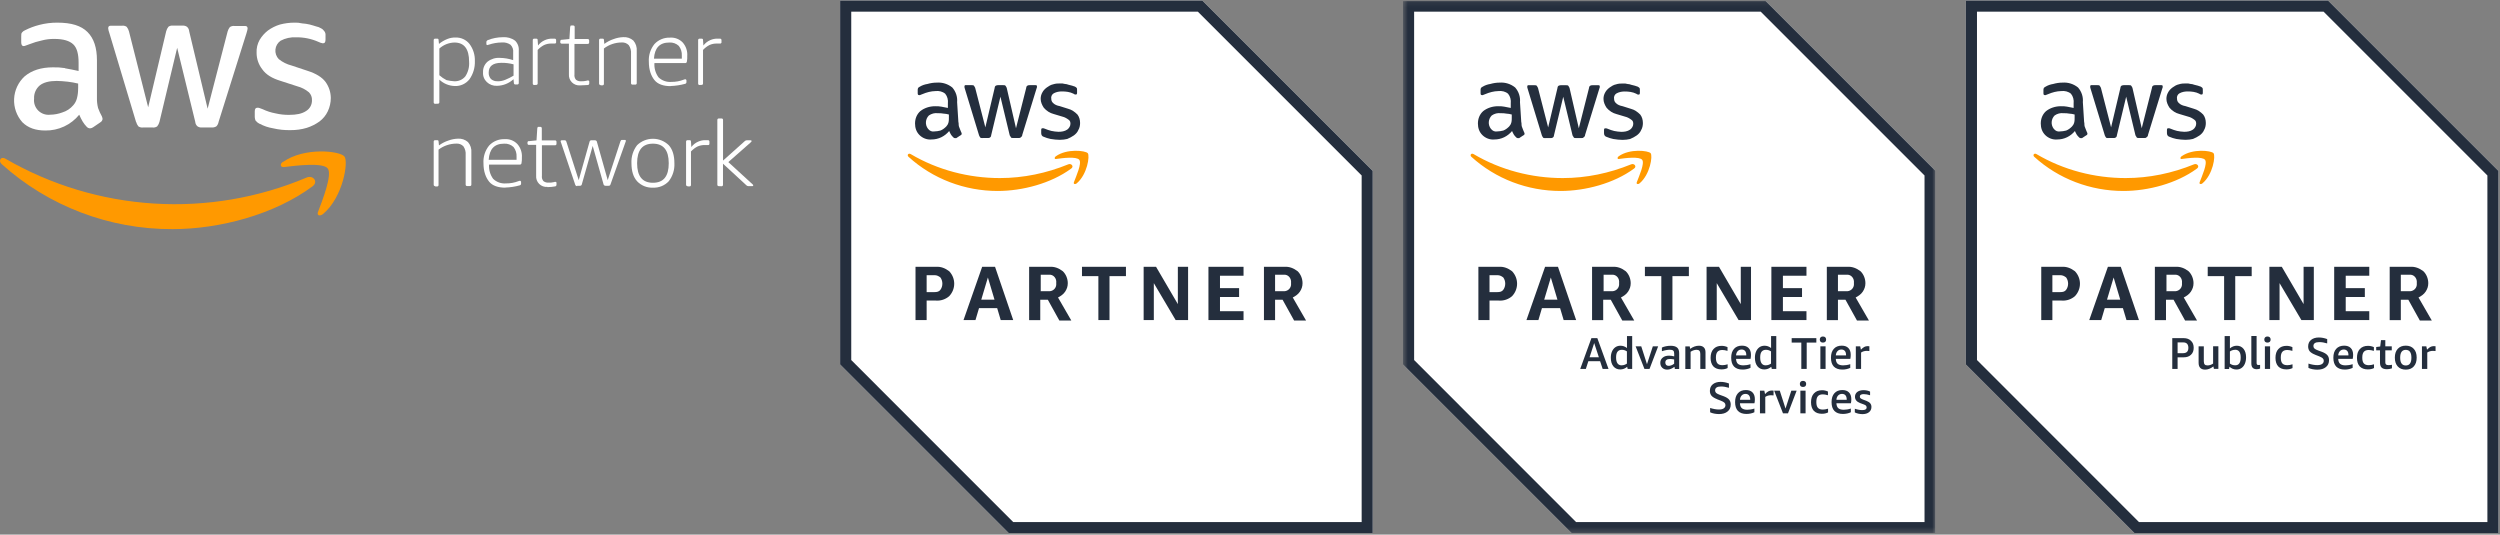
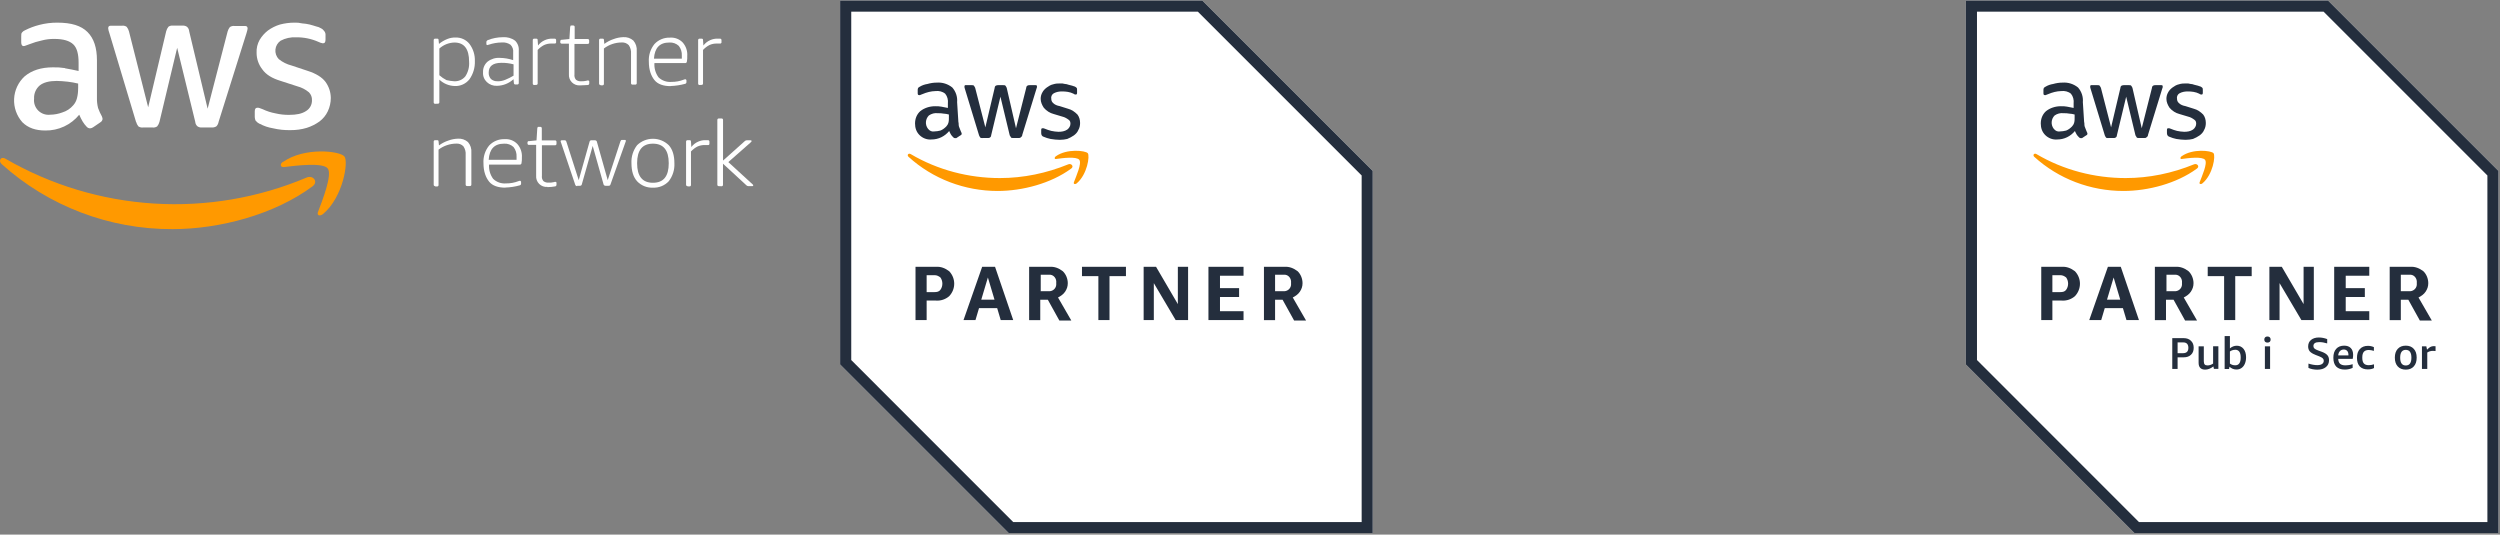
<svg xmlns="http://www.w3.org/2000/svg" width="491" height="105" viewBox="0 0 491 105" fill="none">
  <rect x="0" y="0" width="491" height="105" fill="#808080" stroke="none" />
  <g clip-path="url(#clip0_793_8602)">
    <path d="M457.225 0.105H386.095V71.583L419.219 104.707H490.698V33.578L457.225 0.105Z" fill="white" />
    <path d="M456.353 2.29L488.524 34.461V102.534H420.091L388.28 70.712V2.29H456.353ZM457.225 0.105H386.095V71.583L419.219 104.707H490.698V33.578L457.225 0.105Z" fill="#242E3D" />
    <path d="M403.087 59.031V62.866H400.902V52.406H404.912C405.865 52.325 406.737 52.673 407.527 53.278C408.829 54.672 408.829 56.764 407.527 58.159C406.83 58.775 405.865 59.112 404.912 59.031H403.087ZM403.087 57.369H404.656C405.098 57.369 405.528 57.288 405.784 56.927C406.307 56.23 406.307 55.184 405.784 54.486C405.435 54.219 405.086 54.045 404.656 54.045H403.087V57.357V57.369ZM417.639 62.866L416.941 60.519H413.373L412.676 62.866H410.328L413.989 52.406H416.523L420.091 62.866H417.65H417.639ZM413.803 58.857H416.418L415.117 54.498L413.815 58.857H413.803ZM423.217 62.866V52.406H427.227C428.192 52.325 429.064 52.673 429.842 53.278C430.458 53.882 430.807 54.754 430.807 55.626C430.807 56.242 430.633 56.764 430.284 57.288C429.935 57.811 429.412 58.159 428.889 58.427L431.504 62.959H429.157L426.89 58.868H425.402V62.878H423.217V62.866ZM425.402 57.195H426.972C427.762 57.276 428.448 56.753 428.541 55.974V55.533C428.634 54.742 428.099 54.056 427.413 53.964H425.495V57.183H425.414L425.402 57.195ZM436.816 62.866V54.231H433.596V52.406H442.232V54.231H439.001V62.866H436.816ZM447.706 55.626V62.866H445.707V52.406H448.148L452.425 59.728V52.406H454.435V62.866H451.995L447.718 55.626H447.706ZM458.434 62.866V52.406H465.326V54.15H460.7V56.59H464.454V58.334H460.7V61.123H465.326V62.866H458.434ZM469.335 62.866V52.406H473.345C474.298 52.325 475.17 52.673 475.96 53.278C476.576 53.882 476.913 54.754 476.913 55.626C476.913 56.242 476.739 56.764 476.39 57.288C476.042 57.811 475.519 58.159 474.996 58.427L477.611 62.959H475.263L472.997 58.868H471.521V62.878H469.335V62.866ZM471.521 57.195H473.09C473.868 57.276 474.566 56.753 474.659 55.974V55.533C474.74 54.742 474.217 54.056 473.531 53.964H471.521V57.183V57.195Z" fill="#242E3D" />
    <path d="M409.363 24.07C409.363 24.419 409.363 24.768 409.538 25.116C409.619 25.384 409.793 25.733 409.886 25.988C409.968 26.081 409.968 26.163 409.968 26.256C409.968 26.43 409.886 26.523 409.7 26.604L408.91 27.127H408.654C408.48 27.127 408.387 27.046 408.306 26.953C408.131 26.779 407.957 26.604 407.864 26.43C407.783 26.256 407.597 25.988 407.515 25.733C406.644 26.779 405.423 27.395 404.029 27.395C403.157 27.476 402.285 27.127 401.681 26.523C401.065 25.907 400.809 25.128 400.809 24.256C400.809 23.303 401.158 22.432 401.855 21.816C402.646 21.2 403.68 20.863 404.738 20.863C405.179 20.863 405.609 20.863 405.958 20.944L407.26 21.2V20.328C407.341 19.631 407.167 18.933 406.737 18.41C406.214 17.969 405.516 17.806 404.819 17.887C404.377 17.887 403.947 17.969 403.517 18.062C403.087 18.155 402.646 18.329 402.216 18.503C402.041 18.585 401.948 18.585 401.774 18.678H401.6C401.425 18.678 401.332 18.585 401.332 18.329V17.713C401.332 17.539 401.332 17.457 401.414 17.271C401.495 17.19 401.588 17.097 401.762 17.016C402.204 16.748 402.715 16.574 403.238 16.493C403.854 16.318 404.459 16.225 405.075 16.225C406.202 16.144 407.26 16.493 408.12 17.178C408.817 17.969 409.166 19.003 409.073 20.061L409.329 24.07H409.363ZM404.575 25.814C405.017 25.814 405.365 25.733 405.795 25.64C406.237 25.465 406.586 25.198 406.934 24.849C407.109 24.675 407.283 24.407 407.376 24.059C407.469 23.71 407.457 23.361 407.457 23.013V22.49C407.109 22.408 406.76 22.315 406.411 22.315C406.063 22.234 405.714 22.234 405.272 22.234C404.668 22.153 404.052 22.315 403.529 22.676C402.832 23.373 402.739 24.5 403.355 25.291C403.703 25.733 404.133 25.895 404.575 25.814ZM414.082 27.116C413.908 27.116 413.733 27.116 413.64 27.034C413.559 26.953 413.466 26.767 413.385 26.593L410.595 17.434C410.514 17.26 410.514 17.085 410.514 16.992C410.514 16.818 410.595 16.725 410.688 16.725H411.909C412.083 16.725 412.257 16.725 412.35 16.806C412.432 16.899 412.525 17.074 412.618 17.248L414.617 25.012L416.453 17.248C416.453 17.074 416.534 16.899 416.709 16.806C416.883 16.725 417.058 16.725 417.15 16.725H418.104C418.278 16.725 418.452 16.725 418.545 16.806C418.638 16.899 418.72 17.074 418.812 17.248L420.637 25.186L422.648 17.248C422.648 17.074 422.729 16.899 422.904 16.806C423.078 16.725 423.171 16.725 423.345 16.725H424.484C424.659 16.725 424.752 16.806 424.752 16.899V17.155C424.752 17.236 424.659 17.329 424.659 17.422L421.869 26.488C421.869 26.662 421.788 26.837 421.602 26.93C421.521 27.104 421.346 27.104 421.16 27.104H420.114C419.94 27.104 419.766 27.104 419.673 27.023C419.591 26.848 419.498 26.755 419.405 26.581L417.581 18.991L415.756 26.581C415.756 26.755 415.674 26.93 415.488 27.023C415.407 27.104 415.233 27.104 415.14 27.104H414.094L414.082 27.116ZM429.249 27.464C428.645 27.464 428.029 27.383 427.425 27.29C426.983 27.209 426.472 27.034 426.03 26.848C425.763 26.767 425.588 26.5 425.588 26.151V25.535C425.588 25.279 425.67 25.186 425.844 25.186H426.018C426.1 25.186 426.193 25.268 426.274 25.268C426.716 25.442 427.146 25.616 427.576 25.709C428.018 25.791 428.529 25.884 428.971 25.884C429.587 25.884 430.191 25.802 430.714 25.442C431.063 25.186 431.33 24.744 431.33 24.314C431.33 23.966 431.249 23.698 430.981 23.524C430.633 23.257 430.191 23.001 429.761 22.908L428.018 22.385C427.32 22.211 426.623 21.781 426.1 21.165C425.751 20.642 425.484 20.037 425.484 19.421C425.484 18.98 425.577 18.55 425.832 18.12C426.007 17.771 426.355 17.422 426.704 17.167C427.053 16.911 427.494 16.644 427.925 16.562C428.448 16.388 428.878 16.388 429.401 16.388C429.668 16.388 429.924 16.388 430.191 16.481C430.458 16.481 430.714 16.562 430.981 16.655C431.249 16.748 431.423 16.737 431.679 16.83C431.853 16.923 432.027 16.923 432.202 17.004C432.376 17.085 432.457 17.178 432.55 17.26C432.632 17.353 432.632 17.527 432.632 17.701V18.224C432.632 18.48 432.55 18.573 432.364 18.573C432.178 18.573 432.016 18.492 431.923 18.399C431.225 18.05 430.447 17.957 429.656 17.957C429.133 17.957 428.61 18.038 428.087 18.306C427.739 18.48 427.483 18.91 427.564 19.352C427.564 19.7 427.646 19.968 427.913 20.223C428.262 20.572 428.703 20.746 429.215 20.839L430.877 21.362C431.574 21.537 432.178 21.967 432.701 22.49C433.05 22.931 433.224 23.536 433.224 24.152C433.224 24.593 433.143 25.105 432.876 25.547C432.701 25.988 432.353 26.337 432.004 26.593C431.655 26.848 431.132 27.116 430.702 27.29C430.354 27.383 429.749 27.464 429.226 27.464H429.249Z" fill="#242E3D" />
    <path d="M431.423 33.148C427.495 36.018 421.916 37.506 417.034 37.506C410.584 37.506 404.308 35.147 399.519 30.788C399.171 30.44 399.519 30.01 399.961 30.265C405.272 33.403 411.374 34.972 417.476 34.972C422.102 34.972 426.634 34.019 430.9 32.276C431.504 32.009 432.12 32.718 431.423 33.148ZM432.027 35.763C431.853 36.111 432.202 36.286 432.55 36.018C434.642 34.275 435.165 30.614 434.735 30.091C434.294 29.568 430.633 29.138 428.459 30.695C428.111 30.963 428.203 31.311 428.541 31.218C429.761 31.044 432.55 30.695 433.073 31.393C433.596 32.09 432.457 34.612 432.027 35.751V35.763Z" fill="#FF9900" />
    <path d="M427.68 70.177V72.455H426.634V66.411H428.878C429.482 66.411 429.958 66.586 430.307 66.934C430.667 67.271 430.842 67.725 430.842 68.306C430.842 68.887 430.667 69.352 430.307 69.677C429.958 70.014 429.482 70.177 428.878 70.177H427.68ZM427.68 69.363H428.773C429.11 69.363 429.366 69.27 429.54 69.096C429.714 68.91 429.796 68.654 429.796 68.306C429.796 67.957 429.703 67.69 429.54 67.515C429.366 67.329 429.11 67.248 428.773 67.248H427.68V69.375V69.363Z" fill="#242E3D" />
    <path d="M434.817 72.455L434.712 71.967C434.166 72.385 433.631 72.594 433.097 72.594C432.678 72.594 432.353 72.478 432.132 72.257C431.911 72.025 431.806 71.7 431.806 71.258V68.015H432.829V70.944C432.829 71.235 432.887 71.444 433.004 71.583C433.12 71.711 433.306 71.769 433.561 71.769C433.922 71.769 434.282 71.653 434.654 71.409V68.004H435.688V72.443H434.828L434.817 72.455Z" fill="#242E3D" />
    <path d="M436.92 72.455V66.004H437.955V68.422C438.362 68.073 438.815 67.899 439.315 67.899C439.861 67.899 440.302 68.108 440.64 68.527C440.965 68.933 441.128 69.491 441.128 70.177C441.128 70.653 441.046 71.06 440.895 71.421C440.756 71.769 440.535 72.06 440.244 72.269C439.965 72.467 439.628 72.571 439.245 72.571C438.978 72.571 438.733 72.525 438.501 72.432C438.257 72.327 438.059 72.199 437.873 72.025L437.78 72.478H436.92V72.455ZM438.989 68.701C438.617 68.701 438.269 68.805 437.955 69.026V71.409C438.269 71.641 438.617 71.746 438.989 71.746C439.361 71.746 439.628 71.618 439.803 71.362C439.989 71.118 440.07 70.723 440.07 70.2C440.07 69.677 439.977 69.317 439.803 69.073C439.628 68.829 439.361 68.689 438.989 68.689V68.701Z" fill="#242E3D" />
-     <path d="M443.894 72.385C443.685 72.467 443.452 72.513 443.208 72.513C442.859 72.513 442.604 72.42 442.418 72.223C442.243 72.025 442.162 71.746 442.162 71.362V65.993H443.197V71.281C443.197 71.421 443.22 71.525 443.278 71.595C443.336 71.653 443.417 71.688 443.545 71.688C443.65 71.688 443.754 71.688 443.882 71.665V72.385H443.894Z" fill="#242E3D" />
    <path d="M444.824 72.455V68.015H445.846V72.455H444.824ZM445.323 67.283C445.137 67.283 444.986 67.236 444.87 67.132C444.766 67.027 444.707 66.876 444.707 66.69C444.707 66.504 444.766 66.353 444.87 66.249C444.975 66.144 445.126 66.086 445.323 66.086C445.521 66.086 445.684 66.144 445.788 66.249C445.893 66.353 445.951 66.493 445.951 66.69C445.951 66.888 445.893 67.016 445.788 67.132C445.684 67.236 445.521 67.283 445.323 67.283Z" fill="#242E3D" />
-     <path d="M450.263 72.281C449.914 72.467 449.507 72.548 449.031 72.548C448.345 72.548 447.822 72.35 447.45 71.967C447.09 71.572 446.904 71.014 446.904 70.282C446.904 69.549 447.09 68.957 447.474 68.55C447.857 68.131 448.392 67.922 449.066 67.922C449.473 67.922 449.868 68.015 450.228 68.178V68.91C449.833 68.794 449.507 68.736 449.229 68.736C448.787 68.736 448.473 68.852 448.264 69.085C448.055 69.317 447.95 69.689 447.95 70.189V70.293C447.95 70.781 448.055 71.153 448.264 71.386C448.473 71.618 448.799 71.723 449.229 71.723C449.531 71.723 449.879 71.665 450.251 71.549V72.269L450.263 72.281Z" fill="#242E3D" />
    <path d="M454.726 69.677C454.238 69.491 453.878 69.27 453.645 69.015C453.424 68.747 453.32 68.434 453.32 68.05C453.32 67.504 453.506 67.074 453.889 66.76C454.273 66.446 454.784 66.283 455.423 66.283C455.958 66.283 456.504 66.388 457.062 66.597V67.446C456.493 67.271 455.981 67.19 455.516 67.19C454.738 67.19 454.354 67.446 454.354 67.969C454.354 68.166 454.424 68.329 454.563 68.457C454.703 68.585 454.958 68.713 455.307 68.84L456.051 69.108C456.528 69.294 456.876 69.503 457.097 69.759C457.318 70.014 457.422 70.34 457.422 70.735C457.422 71.316 457.213 71.781 456.795 72.106C456.388 72.443 455.819 72.606 455.11 72.606C454.796 72.606 454.494 72.571 454.18 72.513C453.866 72.455 453.599 72.362 453.378 72.257V71.409C453.657 71.502 453.959 71.572 454.261 71.63C454.575 71.688 454.865 71.711 455.11 71.711C455.516 71.711 455.83 71.641 456.051 71.49C456.272 71.339 456.388 71.118 456.388 70.851C456.388 70.653 456.318 70.491 456.179 70.363C456.051 70.235 455.819 70.119 455.481 69.979L454.703 69.677H454.726Z" fill="#242E3D" />
    <path d="M459.224 70.479C459.247 70.921 459.363 71.246 459.596 71.455C459.828 71.653 460.189 71.758 460.653 71.758C461.095 71.758 461.56 71.688 462.06 71.525V72.246C461.862 72.35 461.618 72.432 461.351 72.49C461.084 72.56 460.793 72.583 460.502 72.583C459.782 72.583 459.224 72.385 458.84 72.002C458.457 71.606 458.271 71.025 458.271 70.258C458.271 69.491 458.457 68.933 458.829 68.515C459.201 68.097 459.724 67.887 460.386 67.887C460.944 67.887 461.386 68.038 461.688 68.352C461.99 68.654 462.153 69.096 462.153 69.677C462.153 69.979 462.13 70.247 462.071 70.479H459.224ZM460.328 68.643C460.026 68.643 459.759 68.747 459.561 68.957C459.363 69.166 459.247 69.445 459.224 69.805H461.235V69.735C461.235 69.387 461.153 69.108 461.002 68.933C460.839 68.747 460.619 68.643 460.316 68.643H460.328Z" fill="#242E3D" />
    <path d="M466.267 72.281C465.918 72.467 465.512 72.548 465.035 72.548C464.349 72.548 463.826 72.35 463.455 71.967C463.094 71.572 462.908 71.014 462.908 70.282C462.908 69.549 463.094 68.957 463.478 68.55C463.861 68.131 464.396 67.922 465.07 67.922C465.477 67.922 465.872 68.015 466.232 68.178V68.91C465.837 68.794 465.512 68.736 465.233 68.736C464.791 68.736 464.477 68.852 464.268 69.085C464.059 69.317 463.954 69.689 463.954 70.189V70.293C463.954 70.781 464.059 71.153 464.268 71.386C464.477 71.618 464.803 71.723 465.233 71.723C465.535 71.723 465.884 71.665 466.256 71.549V72.269L466.267 72.281Z" fill="#242E3D" />
-     <path d="M469.754 72.35C469.452 72.455 469.126 72.513 468.789 72.513C468.324 72.513 467.976 72.408 467.755 72.199C467.534 71.978 467.429 71.653 467.429 71.2V68.805H466.686V68.155L467.476 68.05L467.627 66.806H468.475V68.015H469.742V68.805H468.475V71.165C468.475 71.351 468.522 71.502 468.615 71.583C468.719 71.665 468.882 71.711 469.103 71.711C469.347 71.711 469.568 71.7 469.777 71.641V72.35H469.754Z" fill="#242E3D" />
    <path d="M472.497 72.594C471.823 72.594 471.3 72.385 470.916 71.967C470.533 71.548 470.347 70.967 470.347 70.235C470.347 69.503 470.533 68.933 470.916 68.515C471.3 68.097 471.823 67.887 472.497 67.887C473.171 67.887 473.682 68.097 474.066 68.515C474.449 68.922 474.635 69.491 474.635 70.235C474.635 70.979 474.449 71.548 474.066 71.967C473.694 72.385 473.171 72.594 472.497 72.594ZM472.497 71.781C473.229 71.781 473.601 71.269 473.601 70.247C473.601 69.224 473.229 68.713 472.497 68.713C471.765 68.713 471.393 69.224 471.393 70.247C471.393 71.269 471.765 71.781 472.497 71.781Z" fill="#242E3D" />
    <path d="M475.67 72.455V68.015H476.53L476.669 68.678C476.902 68.422 477.122 68.248 477.32 68.143C477.518 68.038 477.738 67.98 477.983 67.98C478.087 67.98 478.203 67.98 478.343 68.004V68.945C478.18 68.922 478.006 68.91 477.843 68.91C477.413 68.91 477.041 69.015 476.716 69.236V72.455H475.681H475.67Z" fill="#242E3D" />
  </g>
  <g clip-path="url(#clip1_793_8602)">
    <path d="M236.13 0.105H165V71.583L198.124 104.707H269.602V33.578L236.13 0.105Z" fill="white" />
    <path d="M235.258 2.29L267.429 34.461V102.534H198.996L167.185 70.712V2.29H235.258ZM236.13 0.105H165V71.583L198.124 104.707H269.602V33.578L236.13 0.105Z" fill="#242E3D" />
    <path d="M181.992 59.031V62.866H179.807V52.406H183.817C184.77 52.325 185.642 52.673 186.432 53.278C187.734 54.672 187.734 56.764 186.432 58.159C185.735 58.775 184.77 59.112 183.817 59.031H181.992ZM181.992 57.369H183.561C184.003 57.369 184.433 57.288 184.689 56.927C185.212 56.23 185.212 55.184 184.689 54.486C184.34 54.219 183.991 54.045 183.561 54.045H181.992V57.357V57.369ZM196.543 62.866L195.846 60.519H192.278L191.581 62.866H189.233L192.894 52.406H195.428L198.996 62.866H196.555H196.543ZM192.708 58.857H195.323L194.021 54.498L192.72 58.857H192.708ZM202.122 62.866V52.406H206.132C207.097 52.325 207.968 52.673 208.747 53.278C209.363 53.882 209.712 54.754 209.712 55.626C209.712 56.242 209.537 56.764 209.189 57.288C208.84 57.811 208.317 58.159 207.794 58.427L210.409 62.959H208.061L205.795 58.868H204.307V62.878H202.122V62.866ZM204.307 57.195H205.876C206.667 57.276 207.352 56.753 207.445 55.974V55.533C207.538 54.742 207.004 54.056 206.318 53.964H204.4V57.183H204.319L204.307 57.195ZM215.721 62.866V54.231H212.501V52.406H221.137V54.231H217.906V62.866H215.721ZM226.611 55.626V62.866H224.612V52.406H227.052L231.33 59.728V52.406H233.34V62.866H230.9L226.622 55.626H226.611ZM237.338 62.866V52.406H244.231V54.15H239.605V56.59H243.359V58.334H239.605V61.123H244.231V62.866H237.338ZM248.24 62.866V52.406H252.25C253.203 52.325 254.075 52.673 254.865 53.278C255.481 53.882 255.818 54.754 255.818 55.626C255.818 56.242 255.644 56.764 255.295 57.288C254.946 57.811 254.423 58.159 253.9 58.427L256.515 62.959H254.168L251.901 58.868H250.425V62.878H248.24V62.866ZM250.425 57.195H251.994C252.773 57.276 253.47 56.753 253.563 55.974V55.533C253.645 54.742 253.122 54.056 252.436 53.964H250.425V57.183V57.195Z" fill="#242E3D" />
    <path d="M188.268 24.07C188.268 24.419 188.268 24.768 188.443 25.116C188.524 25.384 188.698 25.733 188.791 25.988C188.873 26.081 188.873 26.163 188.873 26.256C188.873 26.43 188.791 26.523 188.605 26.604L187.815 27.127H187.559C187.385 27.127 187.292 27.046 187.211 26.953C187.036 26.779 186.862 26.604 186.769 26.43C186.688 26.256 186.502 25.988 186.42 25.733C185.549 26.779 184.328 27.395 182.933 27.395C182.062 27.476 181.19 27.127 180.586 26.523C179.97 25.907 179.714 25.128 179.714 24.256C179.714 23.303 180.063 22.432 180.76 21.816C181.55 21.2 182.585 20.863 183.642 20.863C184.084 20.863 184.514 20.863 184.863 20.944L186.165 21.2V20.328C186.246 19.631 186.072 18.933 185.642 18.41C185.119 17.969 184.421 17.806 183.724 17.887C183.282 17.887 182.852 17.969 182.422 18.062C181.992 18.155 181.55 18.329 181.12 18.503C180.946 18.585 180.853 18.585 180.679 18.678H180.504C180.33 18.678 180.237 18.585 180.237 18.329V17.713C180.237 17.539 180.237 17.457 180.318 17.271C180.4 17.19 180.493 17.097 180.667 17.016C181.109 16.748 181.62 16.574 182.143 16.493C182.759 16.318 183.364 16.225 183.98 16.225C185.107 16.144 186.165 16.493 187.025 17.178C187.722 17.969 188.071 19.003 187.978 20.061L188.233 24.07H188.268ZM183.48 25.814C183.921 25.814 184.27 25.733 184.7 25.64C185.142 25.465 185.49 25.198 185.839 24.849C186.013 24.675 186.188 24.407 186.281 24.059C186.374 23.71 186.362 23.361 186.362 23.013V22.49C186.013 22.408 185.665 22.315 185.316 22.315C184.967 22.234 184.619 22.234 184.177 22.234C183.573 22.153 182.957 22.315 182.434 22.676C181.736 23.373 181.643 24.5 182.259 25.291C182.608 25.733 183.038 25.895 183.48 25.814ZM192.987 27.116C192.813 27.116 192.638 27.116 192.545 27.034C192.464 26.953 192.371 26.767 192.29 26.593L189.5 17.434C189.419 17.26 189.419 17.085 189.419 16.992C189.419 16.818 189.5 16.725 189.593 16.725H190.814C190.988 16.725 191.162 16.725 191.255 16.806C191.337 16.899 191.43 17.074 191.522 17.248L193.522 25.012L195.358 17.248C195.358 17.074 195.439 16.899 195.614 16.806C195.788 16.725 195.962 16.725 196.055 16.725H197.008C197.183 16.725 197.357 16.725 197.45 16.806C197.543 16.899 197.624 17.074 197.717 17.248L199.542 25.186L201.553 17.248C201.553 17.074 201.634 16.899 201.808 16.806C201.983 16.725 202.076 16.725 202.25 16.725H203.389C203.563 16.725 203.656 16.806 203.656 16.899V17.155C203.656 17.236 203.563 17.329 203.563 17.422L200.774 26.488C200.774 26.662 200.693 26.837 200.507 26.93C200.425 27.104 200.251 27.104 200.065 27.104H199.019C198.845 27.104 198.67 27.104 198.577 27.023C198.496 26.848 198.403 26.755 198.31 26.581L196.485 18.991L194.661 26.581C194.661 26.755 194.579 26.93 194.393 27.023C194.312 27.104 194.138 27.104 194.045 27.104H192.999L192.987 27.116ZM208.154 27.464C207.55 27.464 206.934 27.383 206.33 27.29C205.888 27.209 205.377 27.034 204.935 26.848C204.668 26.767 204.493 26.5 204.493 26.151V25.535C204.493 25.279 204.575 25.186 204.749 25.186H204.923C205.005 25.186 205.098 25.268 205.179 25.268C205.621 25.442 206.051 25.616 206.481 25.709C206.922 25.791 207.434 25.884 207.875 25.884C208.491 25.884 209.096 25.802 209.619 25.442C209.967 25.186 210.235 24.744 210.235 24.314C210.235 23.966 210.153 23.698 209.886 23.524C209.537 23.257 209.096 23.001 208.666 22.908L206.922 22.385C206.225 22.211 205.528 21.781 205.005 21.165C204.656 20.642 204.389 20.037 204.389 19.421C204.389 18.98 204.482 18.55 204.737 18.12C204.912 17.771 205.26 17.422 205.609 17.167C205.958 16.911 206.399 16.644 206.829 16.562C207.352 16.388 207.782 16.388 208.305 16.388C208.573 16.388 208.828 16.388 209.096 16.481C209.363 16.481 209.619 16.562 209.886 16.655C210.153 16.748 210.328 16.737 210.583 16.83C210.758 16.923 210.932 16.923 211.106 17.004C211.281 17.085 211.362 17.178 211.455 17.26C211.536 17.353 211.536 17.527 211.536 17.701V18.224C211.536 18.48 211.455 18.573 211.269 18.573C211.083 18.573 210.92 18.492 210.827 18.399C210.13 18.05 209.351 17.957 208.561 17.957C208.038 17.957 207.515 18.038 206.992 18.306C206.643 18.48 206.388 18.91 206.469 19.352C206.469 19.7 206.55 19.968 206.818 20.223C207.166 20.572 207.608 20.746 208.119 20.839L209.781 21.362C210.479 21.537 211.083 21.967 211.606 22.49C211.955 22.931 212.129 23.536 212.129 24.152C212.129 24.593 212.048 25.105 211.78 25.547C211.606 25.988 211.257 26.337 210.909 26.593C210.56 26.848 210.037 27.116 209.607 27.29C209.258 27.383 208.654 27.464 208.131 27.464H208.154Z" fill="#242E3D" />
    <path d="M210.328 33.148C206.399 36.018 200.821 37.506 195.939 37.506C189.489 37.506 183.212 35.147 178.424 30.788C178.075 30.44 178.424 30.01 178.866 30.265C184.177 33.403 190.279 34.972 196.381 34.972C201.006 34.972 205.539 34.019 209.805 32.276C210.409 32.009 211.025 32.718 210.328 33.148ZM210.932 35.763C210.758 36.111 211.106 36.286 211.455 36.018C213.547 34.275 214.07 30.614 213.64 30.091C213.198 29.568 209.537 29.138 207.364 30.695C207.015 30.963 207.108 31.311 207.445 31.218C208.666 31.044 211.455 30.695 211.978 31.393C212.501 32.09 211.362 34.612 210.932 35.751V35.763Z" fill="#FF9900" />
  </g>
  <g clip-path="url(#clip2_793_8602)">
    <mask id="mask0_793_8602" style="mask-type:luminance" maskUnits="userSpaceOnUse" x="275" y="0" width="106" height="105">
-       <path d="M380.15 0.105H275.548V104.707H380.15V0.105Z" fill="white" />
-     </mask>
+       </mask>
    <g mask="url(#mask0_793_8602)">
      <path d="M346.677 0.105H275.548V71.583L308.672 104.707H380.15V33.578L346.677 0.105Z" fill="white" />
      <path d="M345.806 2.29L377.977 34.461V102.534H309.543L277.733 70.712V2.29H345.806ZM346.677 0.105H275.548V71.583L308.672 104.707H380.15V33.578L346.677 0.105Z" fill="#242E3D" />
      <path d="M292.54 59.031V62.866H290.355V52.406H294.364C295.317 52.325 296.189 52.673 296.979 53.278C298.281 54.672 298.281 56.764 296.979 58.159C296.282 58.775 295.317 59.112 294.364 59.031H292.54ZM292.54 57.369H294.109C294.55 57.369 294.98 57.288 295.236 56.927C295.759 56.23 295.759 55.184 295.236 54.486C294.887 54.219 294.539 54.045 294.109 54.045H292.54V57.357V57.369ZM307.103 62.866L306.405 60.519H302.837L302.14 62.866H299.792L303.453 52.406H305.987L309.555 62.866H307.114H307.103ZM303.267 58.857H305.882L304.581 54.498L303.279 58.857H303.267ZM312.681 62.866V52.406H316.691C317.656 52.325 318.528 52.673 319.306 53.278C319.922 53.882 320.271 54.754 320.271 55.626C320.271 56.242 320.097 56.764 319.748 57.288C319.399 57.811 318.876 58.159 318.353 58.427L320.968 62.959H318.621L316.354 58.868H314.867V62.878H312.681V62.866ZM314.855 57.195H316.424C317.214 57.276 317.9 56.753 317.993 55.974V55.533C318.086 54.742 317.551 54.056 316.866 53.964H314.948V57.183H314.867L314.855 57.195ZM326.28 62.866V54.231H323.06V52.406H331.696V54.231H328.465V62.866H326.28ZM337.17 55.626V62.866H335.171V52.406H337.612L341.889 59.728V52.406H343.899V62.866H341.459L337.182 55.626H337.17ZM347.898 62.866V52.406H354.79V54.15H350.164V56.59H353.918V58.334H350.164V61.123H354.79V62.866H347.898ZM358.788 62.866V52.406H362.798C363.751 52.325 364.622 52.673 365.413 53.278C366.029 53.882 366.366 54.754 366.366 55.626C366.366 56.242 366.191 56.764 365.843 57.288C365.494 57.811 364.971 58.159 364.448 58.427L367.063 62.959H364.715L362.449 58.868H360.973V62.878H358.788V62.866ZM360.973 57.195H362.542C363.321 57.276 364.018 56.753 364.111 55.974V55.533C364.192 54.742 363.669 54.056 362.984 53.964H360.973V57.183V57.195Z" fill="#242E3D" />
      <path d="M298.816 24.07C298.816 24.419 298.816 24.768 298.99 25.116C299.072 25.384 299.246 25.733 299.339 25.988C299.42 26.081 299.42 26.163 299.42 26.256C299.42 26.43 299.339 26.523 299.153 26.604L298.363 27.127H298.107C297.932 27.127 297.84 27.046 297.758 26.953C297.584 26.779 297.409 26.604 297.317 26.43C297.235 26.256 297.049 25.988 296.968 25.733C296.096 26.779 294.876 27.395 293.481 27.395C292.609 27.476 291.738 27.127 291.133 26.523C290.517 25.907 290.262 25.128 290.262 24.256C290.262 23.303 290.61 22.432 291.308 21.816C292.098 21.2 293.132 20.863 294.19 20.863C294.632 20.863 295.062 20.863 295.41 20.944L296.712 21.2V20.328C296.793 19.631 296.619 18.933 296.189 18.41C295.666 17.969 294.969 17.806 294.271 17.887C293.83 17.887 293.4 17.969 292.97 18.062C292.54 18.155 292.098 18.329 291.668 18.503C291.494 18.585 291.401 18.585 291.226 18.678H291.052C290.878 18.678 290.785 18.585 290.785 18.329V17.713C290.785 17.539 290.785 17.457 290.866 17.271C290.947 17.19 291.04 17.097 291.215 17.016C291.656 16.748 292.168 16.574 292.691 16.493C293.307 16.318 293.911 16.225 294.527 16.225C295.654 16.144 296.712 16.493 297.572 17.178C298.27 17.969 298.618 19.003 298.525 20.061L298.781 24.07H298.816ZM294.027 25.814C294.469 25.814 294.818 25.733 295.248 25.64C295.689 25.465 296.038 25.198 296.387 24.849C296.561 24.675 296.735 24.407 296.828 24.059C296.921 23.71 296.91 23.361 296.91 23.013V22.49C296.561 22.408 296.212 22.315 295.864 22.315C295.515 22.234 295.166 22.234 294.725 22.234C294.12 22.153 293.504 22.315 292.981 22.676C292.284 23.373 292.191 24.5 292.807 25.291C293.156 25.733 293.586 25.895 294.027 25.814ZM303.523 27.127C303.349 27.127 303.174 27.127 303.081 27.046C303 26.964 302.907 26.779 302.826 26.604L300.036 17.446C299.955 17.271 299.955 17.097 299.955 17.004C299.955 16.83 300.036 16.737 300.129 16.737H301.35C301.524 16.737 301.698 16.737 301.791 16.818C301.873 16.911 301.966 17.085 302.058 17.26L304.058 25.023L305.894 17.26C305.894 17.085 305.975 16.911 306.15 16.818C306.324 16.737 306.498 16.737 306.591 16.737H307.544C307.719 16.737 307.893 16.737 307.986 16.818C308.079 16.911 308.16 17.085 308.253 17.26L310.078 25.198L312.089 17.26C312.089 17.085 312.17 16.911 312.344 16.818C312.519 16.737 312.612 16.737 312.786 16.737H313.925C314.099 16.737 314.192 16.818 314.192 16.911V17.167C314.192 17.248 314.099 17.341 314.099 17.434L311.31 26.5C311.31 26.674 311.229 26.848 311.043 26.941C310.961 27.116 310.787 27.116 310.601 27.116H309.555C309.381 27.116 309.206 27.116 309.113 27.034C309.032 26.86 308.939 26.767 308.846 26.593L307.021 19.003L305.197 26.593C305.197 26.767 305.115 26.941 304.929 27.034C304.848 27.116 304.674 27.116 304.581 27.116H303.535L303.523 27.127ZM318.69 27.476C318.086 27.476 317.47 27.395 316.866 27.302C316.424 27.22 315.912 27.046 315.471 26.86C315.204 26.779 315.029 26.511 315.029 26.163V25.547C315.029 25.291 315.111 25.198 315.285 25.198H315.459C315.541 25.198 315.634 25.279 315.715 25.279C316.157 25.453 316.587 25.628 317.017 25.721C317.458 25.802 317.97 25.895 318.411 25.895C319.027 25.895 319.632 25.814 320.155 25.453C320.503 25.198 320.771 24.756 320.771 24.326C320.771 23.977 320.689 23.71 320.422 23.536C320.073 23.268 319.632 23.013 319.202 22.92L317.458 22.397C316.761 22.223 316.064 21.792 315.541 21.176C315.192 20.653 314.925 20.049 314.925 19.433C314.925 18.991 315.018 18.561 315.273 18.131C315.448 17.783 315.796 17.434 316.145 17.178C316.494 16.923 316.935 16.655 317.365 16.574C317.888 16.4 318.318 16.4 318.841 16.4C319.109 16.4 319.364 16.4 319.632 16.493C319.899 16.493 320.155 16.574 320.422 16.667C320.689 16.76 320.864 16.748 321.119 16.841C321.294 16.934 321.468 16.934 321.642 17.016C321.817 17.097 321.898 17.19 321.991 17.271C322.072 17.364 322.072 17.539 322.072 17.713V18.236C322.072 18.492 321.991 18.585 321.805 18.585C321.619 18.585 321.456 18.503 321.363 18.41C320.666 18.062 319.887 17.969 319.097 17.969C318.574 17.969 318.051 18.05 317.528 18.317C317.179 18.492 316.924 18.922 317.005 19.363C317.005 19.712 317.086 19.979 317.354 20.235C317.702 20.584 318.144 20.758 318.655 20.851L320.317 21.374C321.015 21.548 321.619 21.978 322.142 22.501C322.491 22.943 322.665 23.547 322.665 24.163C322.665 24.605 322.584 25.116 322.316 25.558C322.142 26 321.793 26.349 321.445 26.604C321.096 26.86 320.573 27.127 320.143 27.302C319.794 27.395 319.19 27.476 318.667 27.476H318.69Z" fill="#242E3D" />
      <path d="M320.875 33.148C316.947 36.018 311.368 37.506 306.487 37.506C300.036 37.506 293.76 35.147 288.972 30.788C288.623 30.44 288.972 30.01 289.413 30.265C294.725 33.403 300.827 34.972 306.928 34.972C311.554 34.972 316.087 34.019 320.352 32.276C320.957 32.009 321.573 32.718 320.875 33.148ZM321.48 35.763C321.305 36.111 321.654 36.286 322.003 36.018C324.095 34.275 324.618 30.614 324.188 30.091C323.746 29.568 320.085 29.138 317.912 30.695C317.563 30.963 317.656 31.311 317.993 31.218C319.213 31.044 322.003 30.695 322.526 31.393C323.049 32.09 321.91 34.612 321.48 35.751V35.763Z" fill="#FF9900" />
      <path d="M314.762 72.455L314.262 70.944H311.949L311.461 72.455H310.357L312.554 66.411H313.716L315.912 72.455H314.785H314.762ZM312.193 70.165H314.018L313.1 67.376L312.193 70.165Z" fill="#242E3D" />
      <path d="M319.678 72.455L319.574 72.037C319.178 72.385 318.714 72.56 318.202 72.56C317.644 72.56 317.203 72.35 316.866 71.944C316.528 71.525 316.366 70.967 316.366 70.258C316.366 69.793 316.436 69.387 316.598 69.026C316.749 68.678 316.97 68.399 317.249 68.201C317.528 68.004 317.865 67.899 318.26 67.899C318.725 67.899 319.155 68.05 319.539 68.352V66.004H320.562V72.455H319.69H319.678ZM318.516 71.746C318.865 71.746 319.202 71.63 319.527 71.409V69.015C319.225 68.805 318.899 68.701 318.528 68.701C318.156 68.701 317.865 68.829 317.668 69.085C317.482 69.329 317.4 69.712 317.4 70.212C317.4 71.235 317.772 71.758 318.516 71.758V71.746Z" fill="#242E3D" />
      <path d="M322.967 72.455L321.236 68.015H322.34L323.467 71.525L324.618 68.015H325.664L323.967 72.455H322.967Z" fill="#242E3D" />
      <path d="M328.941 72.455L328.86 72.037C328.651 72.211 328.418 72.339 328.174 72.443C327.93 72.548 327.686 72.594 327.442 72.594C327.035 72.594 326.698 72.466 326.454 72.222C326.21 71.978 326.082 71.665 326.082 71.269C326.082 70.839 326.233 70.502 326.547 70.247C326.849 69.979 327.268 69.852 327.802 69.852C328.104 69.852 328.442 69.898 328.813 69.991V69.48C328.813 69.177 328.755 68.98 328.627 68.864C328.5 68.747 328.279 68.689 327.965 68.689C327.512 68.689 326.989 68.782 326.396 68.98V68.259C326.617 68.155 326.872 68.062 327.186 68.004C327.488 67.945 327.802 67.91 328.128 67.91C328.686 67.91 329.104 68.027 329.383 68.259C329.65 68.492 329.79 68.84 329.79 69.34V72.466H328.965L328.941 72.455ZM327.721 71.851C327.895 71.851 328.07 71.816 328.256 71.746C328.442 71.676 328.627 71.572 328.802 71.432V70.595C328.5 70.537 328.221 70.502 327.988 70.502C327.384 70.502 327.07 70.735 327.07 71.2C327.07 71.409 327.128 71.572 327.244 71.688C327.361 71.792 327.523 71.851 327.721 71.851Z" fill="#242E3D" />
      <path d="M333.939 72.455V69.514C333.939 69.236 333.881 69.026 333.765 68.898C333.648 68.759 333.451 68.701 333.207 68.701C332.823 68.701 332.44 68.829 332.033 69.084V72.467H330.998V68.027H331.859L331.952 68.515C332.498 68.108 333.079 67.899 333.672 67.899C334.102 67.899 334.415 68.015 334.636 68.236C334.857 68.457 334.962 68.771 334.962 69.201V72.455H333.939Z" fill="#242E3D" />
      <path d="M339.309 72.281C338.96 72.467 338.553 72.548 338.088 72.548C337.402 72.548 336.879 72.35 336.508 71.967C336.147 71.572 335.961 71.014 335.961 70.282C335.961 69.549 336.147 68.957 336.531 68.55C336.914 68.131 337.437 67.922 338.123 67.922C338.53 67.922 338.925 68.015 339.285 68.178V68.91C338.89 68.794 338.565 68.736 338.286 68.736C337.844 68.736 337.53 68.852 337.321 69.085C337.112 69.317 337.007 69.689 337.007 70.189V70.293C337.007 70.781 337.112 71.153 337.321 71.386C337.53 71.618 337.856 71.723 338.286 71.723C338.588 71.723 338.937 71.665 339.309 71.549V72.269V72.281Z" fill="#242E3D" />
      <path d="M340.959 70.479C340.982 70.921 341.098 71.246 341.331 71.455C341.563 71.653 341.924 71.758 342.389 71.758C342.83 71.758 343.295 71.688 343.795 71.525V72.246C343.597 72.35 343.353 72.432 343.086 72.49C342.819 72.56 342.528 72.583 342.237 72.583C341.517 72.583 340.959 72.385 340.575 72.002C340.192 71.606 340.006 71.025 340.006 70.258C340.006 69.491 340.192 68.933 340.564 68.515C340.936 68.097 341.447 67.887 342.121 67.887C342.691 67.887 343.121 68.038 343.423 68.352C343.725 68.654 343.888 69.096 343.888 69.677C343.888 69.979 343.865 70.247 343.806 70.479H340.959ZM342.063 68.643C341.749 68.643 341.494 68.747 341.296 68.957C341.098 69.166 340.982 69.445 340.959 69.805H342.97V69.735C342.97 69.387 342.888 69.108 342.737 68.933C342.574 68.747 342.354 68.643 342.063 68.643Z" fill="#242E3D" />
      <path d="M347.979 72.455L347.874 72.037C347.479 72.385 347.014 72.56 346.503 72.56C345.945 72.56 345.503 72.35 345.166 71.944C344.829 71.525 344.667 70.967 344.667 70.258C344.667 69.793 344.736 69.387 344.899 69.026C345.05 68.678 345.271 68.399 345.55 68.201C345.829 68.004 346.166 67.899 346.561 67.899C347.026 67.899 347.456 68.05 347.839 68.352V66.004H348.862V72.455H347.991H347.979ZM346.817 71.746C347.165 71.746 347.502 71.63 347.828 71.409V69.015C347.526 68.805 347.2 68.701 346.828 68.701C346.456 68.701 346.166 68.829 345.968 69.085C345.782 69.329 345.701 69.712 345.701 70.212C345.701 71.235 346.073 71.758 346.817 71.758V71.746Z" fill="#242E3D" />
-       <path d="M353.779 72.455V67.283H351.884V66.411H356.731V67.283H354.836V72.455H353.779Z" fill="#242E3D" />
      <path d="M357.521 72.455V68.015H358.544V72.455H357.521ZM358.021 67.283C357.835 67.283 357.684 67.236 357.567 67.132C357.463 67.027 357.405 66.876 357.405 66.69C357.405 66.504 357.463 66.353 357.567 66.249C357.672 66.144 357.823 66.086 358.021 66.086C358.218 66.086 358.381 66.144 358.486 66.249C358.59 66.353 358.648 66.493 358.648 66.69C358.648 66.888 358.59 67.016 358.486 67.132C358.381 67.236 358.218 67.283 358.021 67.283Z" fill="#242E3D" />
      <path d="M360.554 70.479C360.566 70.921 360.694 71.246 360.926 71.455C361.159 71.653 361.519 71.758 361.984 71.758C362.426 71.758 362.891 71.688 363.39 71.525V72.246C363.193 72.35 362.949 72.432 362.681 72.49C362.402 72.56 362.124 72.583 361.833 72.583C361.112 72.583 360.554 72.385 360.171 72.002C359.787 71.606 359.601 71.025 359.601 70.258C359.601 69.491 359.787 68.933 360.159 68.515C360.531 68.097 361.043 67.887 361.717 67.887C362.275 67.887 362.716 68.038 363.018 68.352C363.321 68.654 363.483 69.096 363.483 69.677C363.483 69.979 363.46 70.247 363.402 70.479H360.554ZM361.659 68.643C361.345 68.643 361.089 68.747 360.892 68.957C360.694 69.166 360.578 69.445 360.554 69.805H362.565V69.735C362.565 69.387 362.484 69.108 362.333 68.933C362.17 68.747 361.949 68.643 361.647 68.643H361.659Z" fill="#242E3D" />
      <path d="M364.483 72.455V68.015H365.343L365.482 68.678C365.715 68.422 365.936 68.248 366.133 68.143C366.331 68.038 366.552 67.98 366.796 67.98C366.9 67.98 367.017 67.98 367.144 68.004V68.945C366.982 68.922 366.807 68.91 366.645 68.91C366.215 68.91 365.843 69.015 365.517 69.236V72.455H364.483Z" fill="#242E3D" />
      <path d="M337.228 78.394C336.74 78.208 336.38 77.987 336.147 77.732C335.926 77.464 335.822 77.15 335.822 76.767C335.822 76.221 336.008 75.791 336.391 75.477C336.775 75.163 337.286 75 337.925 75C338.46 75 339.006 75.105 339.564 75.314V76.163C338.995 75.988 338.483 75.907 338.007 75.907C337.24 75.907 336.845 76.163 336.845 76.686C336.845 76.883 336.914 77.046 337.054 77.174C337.193 77.302 337.449 77.43 337.798 77.557L338.541 77.825C339.018 78.011 339.367 78.22 339.587 78.475C339.808 78.731 339.913 79.057 339.913 79.452C339.913 80.033 339.704 80.498 339.285 80.823C338.878 81.16 338.309 81.323 337.6 81.323C337.286 81.323 336.984 81.288 336.67 81.23C336.368 81.172 336.089 81.079 335.868 80.974V80.126C336.147 80.219 336.449 80.289 336.752 80.347C337.065 80.405 337.356 80.428 337.6 80.428C338.007 80.428 338.321 80.358 338.541 80.207C338.762 80.056 338.878 79.835 338.878 79.568C338.878 79.37 338.809 79.208 338.669 79.08C338.541 78.952 338.309 78.836 337.972 78.696L337.193 78.394H337.228Z" fill="#242E3D" />
      <path d="M341.726 79.196C341.738 79.638 341.865 79.963 342.098 80.172C342.33 80.37 342.691 80.475 343.156 80.475C343.597 80.475 344.062 80.405 344.562 80.242V80.963C344.364 81.067 344.12 81.149 343.853 81.207C343.586 81.265 343.295 81.3 343.004 81.3C342.284 81.3 341.726 81.102 341.342 80.719C340.959 80.323 340.773 79.742 340.773 78.975C340.773 78.208 340.959 77.65 341.331 77.232C341.703 76.814 342.214 76.604 342.888 76.604C343.446 76.604 343.888 76.755 344.19 77.069C344.492 77.371 344.655 77.813 344.655 78.394C344.655 78.696 344.632 78.964 344.574 79.196H341.726ZM342.83 77.36C342.516 77.36 342.261 77.464 342.063 77.674C341.865 77.883 341.749 78.162 341.726 78.522H343.737V78.452C343.737 78.104 343.655 77.825 343.504 77.65C343.342 77.464 343.121 77.36 342.819 77.36H342.83Z" fill="#242E3D" />
      <path d="M345.654 81.172V76.732H346.514L346.654 77.394C346.886 77.139 347.107 76.965 347.305 76.86C347.502 76.755 347.723 76.697 347.979 76.697C348.084 76.697 348.2 76.697 348.328 76.72V77.662C348.165 77.639 347.991 77.627 347.828 77.627C347.398 77.627 347.026 77.731 346.7 77.952V81.172H345.666H345.654Z" fill="#242E3D" />
      <path d="M350.176 81.172L348.444 76.732H349.548L350.675 80.242L351.814 76.732H352.86L351.164 81.172H350.164H350.176Z" fill="#242E3D" />
      <path d="M353.593 81.172V76.732H354.615V81.172H353.593ZM354.104 76C353.918 76 353.767 75.953 353.651 75.849C353.546 75.744 353.488 75.593 353.488 75.407C353.488 75.221 353.546 75.07 353.651 74.966C353.755 74.861 353.906 74.803 354.104 74.803C354.302 74.803 354.464 74.861 354.569 74.966C354.673 75.07 354.732 75.21 354.732 75.407C354.732 75.605 354.673 75.733 354.569 75.849C354.464 75.953 354.302 76 354.104 76Z" fill="#242E3D" />
      <path d="M359.032 80.998C358.683 81.183 358.277 81.265 357.812 81.265C357.126 81.265 356.603 81.067 356.231 80.684C355.871 80.288 355.685 79.731 355.685 78.998C355.685 78.266 355.871 77.673 356.254 77.267C356.638 76.848 357.172 76.639 357.846 76.639C358.253 76.639 358.648 76.732 359.009 76.895V77.627C358.614 77.511 358.288 77.453 358.009 77.453C357.568 77.453 357.254 77.569 357.045 77.801C356.835 78.034 356.731 78.406 356.731 78.905V79.01C356.731 79.498 356.835 79.87 357.045 80.103C357.254 80.335 357.579 80.44 358.009 80.44C358.311 80.44 358.66 80.382 359.032 80.265V80.986V80.998Z" fill="#242E3D" />
      <path d="M360.671 79.196C360.694 79.638 360.81 79.963 361.043 80.172C361.275 80.37 361.635 80.475 362.1 80.475C362.542 80.475 363.007 80.405 363.507 80.242V80.963C363.309 81.067 363.065 81.149 362.798 81.207C362.53 81.265 362.24 81.3 361.949 81.3C361.217 81.3 360.671 81.102 360.287 80.719C359.904 80.323 359.718 79.742 359.718 78.975C359.718 78.208 359.904 77.65 360.276 77.232C360.647 76.814 361.17 76.604 361.833 76.604C362.402 76.604 362.832 76.755 363.135 77.069C363.437 77.371 363.6 77.813 363.6 78.394C363.6 78.696 363.576 78.964 363.518 79.196H360.671ZM361.775 77.36C361.473 77.36 361.205 77.464 361.008 77.674C360.81 77.883 360.694 78.162 360.671 78.522H362.693V78.452C362.693 78.104 362.612 77.825 362.461 77.65C362.298 77.464 362.077 77.36 361.775 77.36Z" fill="#242E3D" />
      <path d="M366.598 79.975C366.598 79.847 366.552 79.742 366.47 79.661C366.389 79.58 366.238 79.498 366.017 79.417L365.296 79.15C364.646 78.894 364.32 78.487 364.32 77.929C364.32 77.522 364.471 77.209 364.773 76.976C365.087 76.744 365.482 76.627 365.982 76.627C366.482 76.627 366.912 76.72 367.284 76.906V77.627C366.842 77.487 366.424 77.406 366.04 77.406C365.773 77.406 365.587 77.441 365.459 77.534C365.331 77.615 365.273 77.732 365.273 77.906C365.273 78.034 365.32 78.138 365.413 78.22C365.494 78.29 365.657 78.382 365.889 78.475L366.575 78.731C366.924 78.871 367.168 79.033 367.319 79.219C367.47 79.405 367.551 79.638 367.551 79.917C367.551 80.358 367.388 80.707 367.075 80.951C366.761 81.207 366.331 81.335 365.773 81.335C365.506 81.335 365.238 81.3 364.971 81.242C364.715 81.183 364.494 81.102 364.285 80.998V80.277C364.843 80.463 365.331 80.544 365.773 80.544C366.064 80.544 366.273 80.498 366.401 80.405C366.54 80.323 366.61 80.184 366.61 79.998L366.598 79.975Z" fill="#242E3D" />
    </g>
  </g>
  <path d="M50.997 24.302C51.803 24.742 52.679 25.042 53.586 25.188C54.724 25.46 55.893 25.584 57.063 25.557C58.136 25.569 59.206 25.42 60.234 25.114C61.134 24.831 61.983 24.407 62.749 23.858C63.445 23.335 64.004 22.651 64.377 21.865C64.769 21.041 64.971 20.139 64.969 19.227C64.958 18.088 64.588 16.981 63.912 16.062C63.246 15.176 62.062 14.438 60.435 13.921L57.264 12.866C56.344 12.635 55.486 12.206 54.749 11.611C54.508 11.361 54.325 11.062 54.212 10.735C54.099 10.408 54.059 10.06 54.094 9.716C54.129 9.371 54.239 9.039 54.416 8.741C54.593 8.444 54.833 8.188 55.118 7.992C56.05 7.498 57.099 7.268 58.152 7.327C59.654 7.307 61.142 7.609 62.517 8.214C62.796 8.357 63.095 8.456 63.404 8.509C63.774 8.509 63.933 8.287 63.933 7.771V6.884C63.95 6.62 63.872 6.357 63.711 6.146C63.544 5.895 63.315 5.691 63.045 5.555C62.749 5.376 62.424 5.251 62.083 5.186C61.714 5.038 61.27 4.964 60.826 4.817C60.34 4.701 59.845 4.627 59.346 4.595C58.838 4.473 58.315 4.423 57.792 4.447C56.843 4.451 55.899 4.576 54.981 4.817C54.131 5.075 53.331 5.474 52.614 5.998C51.959 6.505 51.406 7.131 50.986 7.844C50.557 8.61 50.352 9.479 50.394 10.355C50.389 11.532 50.779 12.676 51.504 13.604C52.244 14.659 53.428 15.377 55.129 15.894L58.384 16.949C59.227 17.169 60.01 17.572 60.678 18.13C60.879 18.333 61.035 18.576 61.138 18.843C61.239 19.11 61.284 19.395 61.27 19.681C61.282 20.111 61.179 20.536 60.971 20.913C60.763 21.29 60.457 21.604 60.086 21.822C59.272 22.35 58.236 22.561 56.757 22.561C55.867 22.57 54.98 22.471 54.114 22.265C53.244 22.107 52.398 21.834 51.599 21.453C51.398 21.392 51.2 21.318 51.007 21.232C50.868 21.172 50.715 21.146 50.563 21.158C50.194 21.158 50.035 21.379 50.035 21.896V23.004C50.049 23.232 50.099 23.456 50.183 23.669C50.403 23.946 50.681 24.173 50.997 24.333V24.302Z" fill="white" />
  <path d="M12.75 13.373C11.967 13.252 11.175 13.203 10.383 13.225C8.089 13.225 6.24 13.816 4.834 14.997C3.594 16.142 2.853 17.727 2.771 19.411C2.688 21.095 3.269 22.745 4.39 24.006C5.5 25.114 6.98 25.631 8.903 25.631C10.176 25.65 11.436 25.381 12.59 24.844C13.743 24.307 14.759 23.515 15.562 22.529C15.754 22.987 15.976 23.431 16.227 23.859C16.456 24.241 16.729 24.596 17.041 24.913C17.126 25.006 17.228 25.08 17.343 25.131C17.458 25.182 17.582 25.209 17.707 25.209C17.921 25.19 18.125 25.114 18.299 24.987L19.705 24.027C19.825 23.959 19.928 23.863 20.005 23.747C20.082 23.632 20.131 23.5 20.148 23.363C20.125 23.181 20.075 23.003 20 22.835C19.707 22.316 19.459 21.773 19.261 21.211C19.097 20.559 19.022 19.888 19.039 19.217V11.832C19.039 9.395 18.447 7.549 17.189 6.294C15.931 5.038 14.019 4.448 11.271 4.448C10.073 4.44 8.879 4.589 7.72 4.891C6.747 5.14 5.804 5.494 4.908 5.946C4.674 6.036 4.469 6.189 4.316 6.389C4.168 6.536 4.168 6.832 4.168 7.201V8.309C4.168 8.752 4.316 9.047 4.612 9.047C4.74 9.052 4.867 9.027 4.982 8.973C5.13 8.9 5.426 8.826 5.796 8.678C6.588 8.365 7.404 8.118 8.237 7.94C9.034 7.732 9.855 7.633 10.679 7.644C12.454 7.644 13.638 8.013 14.378 8.699C15.118 9.385 15.435 10.619 15.435 12.318V13.942C14.473 13.721 13.659 13.573 12.793 13.415L12.75 13.373ZM15.34 17.36C15.352 18.007 15.278 18.653 15.118 19.28C14.992 19.802 14.738 20.285 14.378 20.683C13.813 21.347 13.068 21.834 12.232 22.086C11.475 22.369 10.674 22.519 9.865 22.529C9.436 22.58 9.002 22.533 8.594 22.392C8.186 22.251 7.815 22.02 7.51 21.715C7.205 21.41 6.973 21.041 6.832 20.633C6.69 20.226 6.643 19.792 6.694 19.365C6.667 18.878 6.753 18.391 6.946 17.942C7.138 17.494 7.432 17.096 7.804 16.78C8.544 16.189 9.654 15.894 11.133 15.894C11.799 15.894 12.539 15.968 13.279 16.041C13.976 16.122 14.668 16.246 15.35 16.411V17.381L15.34 17.36Z" fill="white" />
  <path d="M26.732 23.932C26.817 24.255 26.968 24.557 27.176 24.818C27.435 24.998 27.751 25.077 28.064 25.04H29.988C30.301 25.077 30.617 24.998 30.875 24.818C31.083 24.557 31.235 24.255 31.319 23.932L34.796 9.384L38.347 23.932C38.358 24.102 38.402 24.268 38.479 24.421C38.555 24.573 38.661 24.708 38.791 24.818C39.055 24.988 39.367 25.066 39.679 25.04H41.603C41.914 25.055 42.223 24.978 42.49 24.818C42.726 24.576 42.882 24.266 42.934 23.932L48.409 6.526C48.474 6.355 48.524 6.178 48.557 5.998C48.557 5.85 48.631 5.777 48.631 5.629C48.631 5.26 48.483 5.101 48.103 5.101H46.031C45.718 5.064 45.402 5.143 45.143 5.323C44.935 5.584 44.784 5.886 44.699 6.209L40.778 21.348L37.153 6.135C37.143 5.965 37.099 5.799 37.022 5.647C36.946 5.495 36.84 5.359 36.709 5.249C36.446 5.08 36.134 5.002 35.822 5.028H33.972C33.659 4.99 33.343 5.069 33.084 5.249C32.876 5.511 32.725 5.812 32.64 6.135L29.1 21.073L25.327 6.156C25.242 5.833 25.091 5.532 24.883 5.27C24.624 5.09 24.308 5.011 23.995 5.049H21.776C21.406 5.049 21.247 5.196 21.247 5.576C21.283 5.88 21.358 6.177 21.469 6.462L26.722 23.964L26.732 23.932Z" fill="white" />
  <path d="M60.245 34.861C50.768 38.866 40.488 40.617 30.217 39.976C19.946 39.335 9.964 36.32 1.06 31.169C0.246 30.642 -0.419 31.538 0.32 32.224C9.533 40.506 21.509 45.061 33.908 44.999C43.156 44.999 53.957 42.119 61.429 36.56C62.539 35.674 61.503 34.344 60.245 34.861Z" fill="#FF9900" />
  <path d="M55.585 31.76C54.919 32.203 55.056 32.868 55.733 32.815C58.1 32.52 63.501 31.855 64.388 33.111C65.276 34.366 63.332 39.314 62.465 41.603C62.169 42.267 62.761 42.563 63.427 42.046C67.422 38.723 68.457 31.707 67.654 30.747C66.841 29.64 59.812 28.827 55.595 31.802L55.585 31.76Z" fill="#FF9900" />
  <path d="M85.473 20.388C85.433 20.392 85.392 20.387 85.355 20.374C85.317 20.36 85.282 20.339 85.254 20.311C85.226 20.282 85.204 20.248 85.191 20.21C85.177 20.172 85.173 20.132 85.177 20.093V7.887C85.173 7.847 85.177 7.807 85.191 7.769C85.204 7.731 85.226 7.697 85.254 7.669C85.282 7.64 85.317 7.619 85.355 7.605C85.392 7.592 85.433 7.587 85.473 7.591H85.843C86.065 7.591 86.138 7.665 86.138 7.887L86.213 8.625C86.703 8.225 87.252 7.901 87.84 7.665C88.356 7.454 88.911 7.353 89.468 7.37C89.991 7.35 90.511 7.454 90.987 7.672C91.462 7.89 91.879 8.217 92.205 8.625C92.938 9.603 93.311 10.802 93.262 12.022C93.306 13.287 92.935 14.532 92.205 15.567C91.864 16.001 91.425 16.348 90.923 16.579C90.422 16.81 89.872 16.919 89.32 16.896C88.188 16.865 87.108 16.418 86.287 15.641V20.071C86.291 20.111 86.286 20.151 86.273 20.189C86.259 20.227 86.237 20.261 86.209 20.289C86.181 20.318 86.147 20.339 86.108 20.353C86.071 20.366 86.031 20.371 85.991 20.367L85.473 20.388ZM89.172 15.957C89.592 15.985 90.012 15.912 90.398 15.745C90.784 15.579 91.125 15.322 91.391 14.997C91.949 14.145 92.209 13.132 92.131 12.117C92.131 9.606 91.169 8.351 89.246 8.351C88.15 8.38 87.1 8.799 86.287 9.533V14.776C86.713 15.153 87.185 15.476 87.692 15.736C88.178 15.851 88.674 15.925 89.172 15.957Z" fill="white" />
  <path d="M97.607 16.854C97.241 16.873 96.875 16.818 96.532 16.691C96.188 16.564 95.874 16.368 95.61 16.115C95.352 15.87 95.151 15.57 95.023 15.238C94.895 14.906 94.843 14.55 94.87 14.195C94.848 13.802 94.917 13.41 95.071 13.048C95.225 12.686 95.46 12.364 95.758 12.106C96.453 11.569 97.322 11.306 98.199 11.368C99.08 11.383 99.953 11.533 100.788 11.811V10.334C100.823 10.053 100.794 9.767 100.703 9.498C100.611 9.23 100.46 8.985 100.26 8.783C99.762 8.443 99.16 8.287 98.558 8.34C97.677 8.349 96.803 8.499 95.969 8.783C95.895 8.783 95.747 8.857 95.673 8.857C95.599 8.857 95.525 8.783 95.525 8.636V8.266C95.52 8.226 95.524 8.186 95.537 8.147C95.549 8.109 95.571 8.074 95.599 8.045L95.747 7.897C96.711 7.51 97.741 7.31 98.78 7.306C99.623 7.245 100.461 7.48 101.148 7.971C101.412 8.227 101.616 8.539 101.744 8.884C101.872 9.229 101.921 9.598 101.888 9.965V16.294C101.892 16.334 101.887 16.375 101.874 16.412C101.86 16.45 101.838 16.484 101.81 16.512C101.782 16.541 101.747 16.562 101.709 16.576C101.672 16.589 101.632 16.594 101.592 16.59H101.222C101.182 16.594 101.141 16.589 101.104 16.576C101.066 16.562 101.031 16.541 101.003 16.512C100.975 16.484 100.953 16.45 100.94 16.412C100.926 16.375 100.922 16.334 100.926 16.294L100.852 15.556C99.967 16.372 98.812 16.834 97.607 16.854ZM97.755 15.967C98.263 15.97 98.766 15.869 99.235 15.672C99.799 15.446 100.343 15.175 100.862 14.86V12.634C100.091 12.427 99.294 12.327 98.495 12.338C96.793 12.338 95.98 13.003 95.98 14.258C95.967 14.487 96 14.715 96.076 14.93C96.152 15.146 96.27 15.344 96.423 15.514C96.605 15.673 96.816 15.794 97.044 15.87C97.273 15.946 97.515 15.975 97.755 15.957V15.967Z" fill="white" />
  <path d="M104.931 16.695C104.891 16.7 104.851 16.695 104.813 16.681C104.775 16.668 104.741 16.646 104.713 16.618C104.684 16.59 104.663 16.555 104.649 16.518C104.636 16.48 104.631 16.44 104.635 16.4V7.887C104.631 7.847 104.636 7.807 104.649 7.769C104.663 7.731 104.684 7.697 104.713 7.669C104.741 7.64 104.775 7.619 104.813 7.605C104.851 7.592 104.891 7.587 104.931 7.591H105.301C105.523 7.591 105.597 7.665 105.597 7.887L105.671 8.942C106.014 8.479 106.473 8.115 107.002 7.887C107.466 7.676 107.973 7.575 108.482 7.591H108.926C108.966 7.587 109.006 7.592 109.044 7.605C109.082 7.619 109.116 7.64 109.145 7.669C109.173 7.697 109.194 7.731 109.208 7.769C109.221 7.807 109.226 7.847 109.222 7.887V8.33C109.222 8.404 109.222 8.404 109.148 8.477C109.074 8.551 109.074 8.551 109 8.551H108.334C107.825 8.535 107.318 8.636 106.854 8.847C106.385 9.094 105.959 9.419 105.597 9.807V16.379C105.601 16.419 105.596 16.459 105.583 16.497C105.569 16.534 105.548 16.569 105.52 16.597C105.491 16.625 105.457 16.647 105.419 16.66C105.381 16.674 105.341 16.678 105.301 16.674L104.931 16.695Z" fill="white" />
  <path d="M113.956 16.769C113.657 16.796 113.357 16.757 113.076 16.655C112.794 16.553 112.539 16.391 112.327 16.18C112.116 15.968 111.953 15.713 111.851 15.432C111.749 15.151 111.71 14.851 111.736 14.554V8.572H110.33C110.291 8.577 110.25 8.572 110.213 8.558C110.175 8.545 110.141 8.523 110.112 8.495C110.084 8.467 110.062 8.432 110.049 8.395C110.035 8.357 110.03 8.317 110.035 8.277V8.129C110.029 8.084 110.034 8.038 110.051 7.996C110.067 7.953 110.095 7.916 110.13 7.887C110.13 7.813 110.204 7.813 110.352 7.813L111.831 7.665L111.979 5.302C111.979 5.228 112.053 5.154 112.053 5.081C112.053 5.007 112.127 5.007 112.275 5.007H112.571C112.611 5.003 112.651 5.007 112.689 5.021C112.727 5.034 112.761 5.056 112.79 5.084C112.818 5.112 112.839 5.147 112.853 5.184C112.866 5.222 112.871 5.262 112.867 5.302V7.665H115.414C115.454 7.661 115.494 7.666 115.532 7.679C115.57 7.693 115.604 7.714 115.633 7.742C115.661 7.771 115.682 7.805 115.696 7.843C115.709 7.88 115.714 7.921 115.71 7.961V8.33C115.714 8.37 115.709 8.41 115.696 8.448C115.682 8.485 115.661 8.519 115.633 8.548C115.604 8.576 115.57 8.598 115.532 8.611C115.494 8.624 115.454 8.629 115.414 8.625H112.825V14.607C112.797 14.793 112.808 14.984 112.86 15.166C112.91 15.348 113 15.517 113.121 15.662C113.421 15.895 113.8 16.001 114.177 15.957C114.476 15.976 114.775 15.951 115.065 15.883C115.213 15.883 115.287 15.809 115.361 15.809H115.509C115.539 15.805 115.57 15.807 115.599 15.817C115.628 15.827 115.654 15.843 115.676 15.864C115.698 15.886 115.714 15.912 115.723 15.941C115.733 15.97 115.736 16.001 115.731 16.031V16.326C115.742 16.404 115.726 16.483 115.686 16.55C115.645 16.617 115.583 16.669 115.509 16.695C115.065 16.695 114.547 16.769 113.956 16.769Z" fill="white" />
  <path d="M117.951 16.695C117.912 16.699 117.871 16.695 117.834 16.681C117.796 16.668 117.761 16.646 117.733 16.618C117.705 16.59 117.683 16.555 117.67 16.518C117.656 16.48 117.651 16.44 117.656 16.4V7.887C117.651 7.847 117.656 7.806 117.67 7.769C117.683 7.731 117.705 7.697 117.733 7.668C117.761 7.64 117.796 7.619 117.834 7.605C117.871 7.592 117.912 7.587 117.951 7.591H118.321C118.543 7.591 118.617 7.665 118.617 7.887L118.691 8.625C119.25 8.205 119.876 7.88 120.541 7.665C121.133 7.443 121.758 7.318 122.39 7.296C122.751 7.268 123.113 7.312 123.456 7.427C123.8 7.541 124.116 7.722 124.388 7.96C124.633 8.243 124.817 8.571 124.932 8.927C125.046 9.282 125.088 9.656 125.054 10.028V16.326C125.058 16.366 125.053 16.406 125.04 16.444C125.026 16.482 125.005 16.516 124.977 16.544C124.948 16.572 124.914 16.594 124.876 16.607C124.838 16.621 124.798 16.626 124.758 16.622H124.229C124.19 16.626 124.149 16.621 124.112 16.607C124.073 16.594 124.039 16.572 124.011 16.544C123.983 16.516 123.961 16.482 123.948 16.444C123.934 16.406 123.929 16.366 123.933 16.326V10.566C123.987 9.966 123.83 9.365 123.49 8.868C123.31 8.68 123.09 8.536 122.847 8.445C122.603 8.353 122.343 8.318 122.084 8.34C120.827 8.348 119.608 8.763 118.607 9.522V16.463C118.611 16.503 118.606 16.543 118.593 16.581C118.579 16.619 118.558 16.653 118.53 16.681C118.501 16.709 118.467 16.731 118.429 16.745C118.391 16.758 118.351 16.763 118.311 16.759H117.941L117.951 16.695Z" fill="white" />
  <path d="M131.711 16.917C130.306 16.917 129.196 16.548 128.541 15.736C127.885 14.923 127.431 13.742 127.431 12.117C127.353 10.862 127.748 9.624 128.541 8.646C128.927 8.233 129.397 7.906 129.921 7.69C130.444 7.473 131.008 7.371 131.574 7.391C132.038 7.354 132.505 7.421 132.94 7.588C133.375 7.754 133.768 8.014 134.089 8.351C134.405 8.71 134.645 9.128 134.798 9.581C134.95 10.034 135.011 10.512 134.977 10.988C134.994 11.359 134.97 11.731 134.903 12.096C134.898 12.173 134.866 12.245 134.811 12.299C134.757 12.354 134.684 12.386 134.607 12.391H128.53C128.458 13.394 128.747 14.389 129.344 15.198C129.677 15.514 130.073 15.757 130.506 15.91C130.94 16.062 131.401 16.122 131.859 16.084C132.694 16.093 133.523 15.943 134.301 15.641C134.393 15.596 134.494 15.571 134.597 15.567C134.671 15.567 134.671 15.567 134.744 15.641C134.818 15.714 134.818 15.714 134.818 15.788V16.084C134.83 16.161 134.813 16.24 134.773 16.307C134.732 16.375 134.671 16.426 134.597 16.453C133.656 16.714 132.687 16.863 131.711 16.896V16.917ZM133.91 11.526V10.936C133.953 10.245 133.743 9.562 133.318 9.016C133.072 8.784 132.781 8.605 132.462 8.491C132.144 8.377 131.806 8.329 131.468 8.351C129.545 8.351 128.583 9.406 128.435 11.516L133.91 11.526Z" fill="white" />
  <path d="M137.409 16.695C137.369 16.7 137.328 16.695 137.291 16.681C137.253 16.668 137.218 16.646 137.19 16.618C137.162 16.59 137.14 16.555 137.127 16.518C137.113 16.48 137.108 16.44 137.113 16.4V7.887C137.108 7.847 137.113 7.807 137.127 7.769C137.14 7.731 137.162 7.697 137.19 7.669C137.218 7.64 137.253 7.619 137.291 7.605C137.328 7.592 137.369 7.587 137.409 7.591H137.779C138 7.591 138.074 7.665 138.074 7.887L138.148 8.942C138.491 8.479 138.951 8.115 139.48 7.887C139.944 7.676 140.45 7.575 140.96 7.591H141.404C141.444 7.587 141.484 7.592 141.521 7.605C141.56 7.619 141.594 7.64 141.622 7.669C141.65 7.697 141.672 7.731 141.686 7.769C141.699 7.807 141.704 7.847 141.7 7.887V8.33C141.7 8.404 141.7 8.404 141.626 8.477C141.552 8.551 141.552 8.551 141.478 8.551H140.812C140.302 8.535 139.796 8.636 139.332 8.847C138.862 9.094 138.437 9.419 138.074 9.807V16.379C138.079 16.419 138.074 16.459 138.061 16.497C138.047 16.534 138.025 16.569 137.997 16.597C137.969 16.625 137.934 16.647 137.896 16.66C137.859 16.674 137.819 16.678 137.779 16.674L137.409 16.695Z" fill="white" />
  <path d="M85.473 36.56C85.433 36.564 85.392 36.559 85.355 36.546C85.317 36.533 85.282 36.511 85.254 36.483C85.226 36.454 85.204 36.42 85.191 36.382C85.177 36.345 85.173 36.304 85.177 36.265V27.825C85.173 27.785 85.177 27.745 85.191 27.707C85.204 27.67 85.226 27.635 85.254 27.607C85.282 27.579 85.317 27.557 85.355 27.544C85.392 27.53 85.433 27.526 85.473 27.53H85.843C86.065 27.53 86.138 27.604 86.138 27.825L86.213 28.564C86.772 28.143 87.397 27.819 88.062 27.604C88.654 27.382 89.279 27.257 89.912 27.234C90.272 27.207 90.635 27.251 90.978 27.365C91.321 27.479 91.638 27.661 91.909 27.899C92.154 28.181 92.338 28.51 92.453 28.865C92.567 29.22 92.609 29.595 92.575 29.967V36.244C92.579 36.283 92.574 36.324 92.561 36.361C92.547 36.399 92.526 36.433 92.498 36.462C92.469 36.49 92.435 36.511 92.397 36.525C92.359 36.538 92.319 36.543 92.279 36.539H91.751C91.711 36.543 91.67 36.538 91.633 36.525C91.595 36.511 91.56 36.49 91.532 36.462C91.504 36.433 91.482 36.399 91.469 36.361C91.455 36.324 91.45 36.283 91.455 36.244V30.431C91.509 29.83 91.352 29.23 91.011 28.732C90.831 28.545 90.611 28.401 90.368 28.309C90.125 28.218 89.864 28.182 89.605 28.205C88.349 28.213 87.129 28.628 86.128 29.386V36.328C86.132 36.368 86.127 36.408 86.114 36.446C86.1 36.483 86.079 36.518 86.05 36.546C86.022 36.574 85.988 36.596 85.95 36.609C85.912 36.623 85.872 36.627 85.832 36.623H85.462L85.473 36.56Z" fill="white" />
  <path d="M99.233 36.855C97.828 36.855 96.718 36.486 96.063 35.674C95.407 34.862 94.953 33.68 94.953 32.056C94.875 30.801 95.27 29.562 96.063 28.585C96.449 28.171 96.919 27.845 97.443 27.628C97.966 27.412 98.53 27.31 99.096 27.329C99.56 27.293 100.027 27.36 100.462 27.526C100.897 27.692 101.29 27.953 101.611 28.289C101.927 28.648 102.167 29.067 102.32 29.519C102.472 29.972 102.533 30.45 102.499 30.927C102.516 31.297 102.492 31.669 102.425 32.034C102.42 32.111 102.387 32.183 102.333 32.238C102.279 32.292 102.206 32.325 102.129 32.33H96.052C95.98 33.332 96.269 34.327 96.866 35.136C97.199 35.453 97.595 35.695 98.028 35.848C98.462 36.001 98.923 36.06 99.381 36.022C100.216 36.032 101.045 35.881 101.823 35.579C101.915 35.534 102.016 35.509 102.118 35.505C102.192 35.505 102.192 35.505 102.266 35.579C102.34 35.653 102.34 35.653 102.34 35.727V36.022C102.352 36.1 102.335 36.179 102.295 36.246C102.254 36.313 102.192 36.364 102.118 36.391C101.179 36.658 100.21 36.807 99.233 36.834V36.855ZM101.453 31.391V30.8C101.497 30.11 101.286 29.427 100.861 28.88C100.615 28.648 100.323 28.47 100.005 28.356C99.687 28.241 99.349 28.194 99.011 28.215C97.088 28.215 96.126 29.27 95.978 31.38L101.453 31.391Z" fill="white" />
  <path d="M107.52 36.708C107.222 36.734 106.921 36.695 106.64 36.593C106.358 36.492 106.103 36.329 105.891 36.118C105.68 35.907 105.517 35.651 105.415 35.371C105.313 35.09 105.274 34.79 105.3 34.492V28.458H103.894C103.855 28.462 103.814 28.457 103.777 28.444C103.739 28.431 103.704 28.409 103.676 28.381C103.648 28.352 103.626 28.318 103.613 28.28C103.599 28.243 103.594 28.202 103.599 28.163V28.015C103.593 27.975 103.597 27.934 103.61 27.896C103.623 27.857 103.645 27.822 103.673 27.793C103.673 27.72 103.747 27.72 103.894 27.72L105.374 27.572L105.522 25.209C105.522 25.135 105.596 25.061 105.596 24.987C105.596 24.913 105.67 24.913 105.818 24.913H106.114C106.154 24.909 106.194 24.914 106.232 24.927C106.27 24.941 106.304 24.962 106.333 24.991C106.361 25.019 106.382 25.053 106.396 25.091C106.409 25.129 106.414 25.169 106.41 25.209V27.572H108.999C109.039 27.568 109.08 27.573 109.117 27.586C109.155 27.599 109.189 27.621 109.218 27.649C109.246 27.678 109.268 27.712 109.281 27.75C109.295 27.787 109.299 27.828 109.295 27.867V28.236C109.299 28.276 109.295 28.317 109.281 28.354C109.268 28.392 109.246 28.426 109.218 28.454C109.189 28.483 109.155 28.505 109.117 28.518C109.08 28.531 109.039 28.536 108.999 28.532H106.431V34.513C106.403 34.7 106.415 34.891 106.465 35.073C106.517 35.254 106.606 35.423 106.727 35.568C107.027 35.801 107.406 35.907 107.784 35.864C108.082 35.883 108.381 35.858 108.672 35.79C108.82 35.79 108.894 35.716 108.967 35.716H109.073C109.103 35.712 109.134 35.714 109.163 35.724C109.192 35.733 109.219 35.75 109.24 35.771C109.262 35.793 109.278 35.819 109.287 35.848C109.297 35.877 109.3 35.907 109.295 35.938V36.233C109.306 36.311 109.29 36.389 109.25 36.457C109.209 36.524 109.147 36.575 109.073 36.602C108.561 36.695 108.041 36.745 107.52 36.75V36.708Z" fill="white" />
  <path d="M113.364 36.56C113.288 36.561 113.213 36.541 113.148 36.502C113.082 36.463 113.029 36.406 112.994 36.338L110.183 27.994C110.132 27.904 110.106 27.802 110.109 27.698C110.109 27.625 110.183 27.551 110.331 27.551H110.923C111.071 27.551 111.145 27.625 111.219 27.772L113.66 35.378L115.806 27.772C115.833 27.699 115.884 27.637 115.952 27.596C116.019 27.556 116.098 27.54 116.176 27.551H116.841C116.918 27.549 116.993 27.569 117.058 27.609C117.124 27.648 117.177 27.704 117.211 27.772L119.357 35.378L121.872 27.698C121.946 27.551 122.02 27.477 122.168 27.477H122.697C122.845 27.477 122.919 27.551 122.919 27.625C122.922 27.728 122.896 27.83 122.845 27.92L119.885 36.265C119.858 36.338 119.807 36.4 119.739 36.441C119.672 36.481 119.593 36.497 119.515 36.486H118.923C118.847 36.487 118.772 36.468 118.707 36.428C118.641 36.389 118.588 36.332 118.554 36.265L116.408 28.659L114.252 36.265C114.225 36.338 114.174 36.4 114.106 36.441C114.039 36.481 113.96 36.497 113.882 36.486H113.354L113.364 36.56Z" fill="white" />
  <path d="M128.235 36.856C127.657 36.882 127.08 36.784 126.544 36.567C126.008 36.351 125.525 36.021 125.128 35.6C124.388 34.788 124.018 33.606 124.018 32.056C123.953 30.78 124.347 29.523 125.128 28.511C125.961 27.705 127.075 27.255 128.235 27.255C129.395 27.255 130.509 27.705 131.342 28.511C132.082 29.323 132.452 30.505 132.452 32.056C132.517 33.331 132.124 34.589 131.342 35.6C130.946 36.021 130.463 36.351 129.927 36.567C129.39 36.784 128.813 36.882 128.235 36.856ZM128.235 35.896C130.306 35.896 131.342 34.64 131.342 32.056C131.342 29.471 130.285 28.216 128.235 28.216C126.185 28.216 125.128 29.471 125.128 32.056C125.128 34.64 126.185 35.896 128.235 35.896Z" fill="white" />
  <path d="M135.041 36.56C135.001 36.564 134.96 36.559 134.923 36.546C134.885 36.532 134.851 36.511 134.823 36.483C134.794 36.454 134.772 36.42 134.759 36.382C134.745 36.344 134.741 36.304 134.745 36.264V27.825C134.741 27.785 134.745 27.745 134.759 27.707C134.772 27.669 134.794 27.635 134.823 27.607C134.851 27.579 134.885 27.557 134.923 27.544C134.96 27.53 135.001 27.525 135.041 27.53H135.411C135.633 27.53 135.707 27.603 135.707 27.825L135.781 28.88C136.124 28.417 136.583 28.053 137.112 27.825C137.576 27.614 138.082 27.513 138.592 27.53H139.036C139.076 27.525 139.116 27.53 139.154 27.544C139.192 27.557 139.226 27.579 139.255 27.607C139.283 27.635 139.304 27.669 139.318 27.707C139.331 27.745 139.336 27.785 139.332 27.825V28.268C139.332 28.342 139.332 28.342 139.258 28.416C139.184 28.49 139.184 28.49 139.11 28.49H138.444C137.935 28.473 137.428 28.574 136.964 28.785C136.495 29.032 136.069 29.357 135.707 29.745V36.317C135.711 36.357 135.706 36.397 135.693 36.435C135.679 36.473 135.657 36.507 135.629 36.535C135.601 36.564 135.567 36.585 135.529 36.599C135.491 36.612 135.451 36.617 135.411 36.613H135.041V36.56Z" fill="white" />
  <path d="M141.181 36.56C141.141 36.564 141.101 36.559 141.063 36.546C141.025 36.532 140.991 36.511 140.963 36.483C140.934 36.454 140.912 36.42 140.899 36.382C140.886 36.345 140.881 36.304 140.885 36.265V23.563C140.881 23.523 140.886 23.483 140.899 23.445C140.912 23.408 140.934 23.373 140.963 23.345C140.991 23.317 141.025 23.295 141.063 23.282C141.101 23.268 141.141 23.264 141.181 23.268H141.709C141.75 23.264 141.79 23.268 141.827 23.282C141.865 23.295 141.9 23.317 141.928 23.345C141.956 23.373 141.978 23.408 141.992 23.445C142.005 23.483 142.01 23.523 142.005 23.563V31.538L146.296 27.698C146.354 27.641 146.424 27.599 146.501 27.573C146.578 27.547 146.66 27.54 146.74 27.551H147.406C147.554 27.551 147.628 27.625 147.628 27.698C147.628 27.772 147.554 27.846 147.406 27.994L143.041 31.834L147.797 36.191C147.871 36.265 147.945 36.338 147.945 36.412C147.945 36.486 147.871 36.56 147.723 36.56H146.983C146.846 36.557 146.715 36.505 146.613 36.412L141.995 32.15V36.286C141.999 36.325 141.994 36.366 141.981 36.403C141.967 36.441 141.946 36.475 141.918 36.504C141.889 36.532 141.855 36.554 141.817 36.567C141.779 36.58 141.739 36.585 141.699 36.581L141.181 36.56Z" fill="white" />
  <defs>
    <clipPath id="clip0_793_8602">
      <rect width="104.602" height="104.603" fill="white" transform="translate(386.095 0.105)" />
    </clipPath>
    <clipPath id="clip1_793_8602">
      <rect width="104.602" height="104.603" fill="white" transform="translate(165 0.105)" />
    </clipPath>
    <clipPath id="clip2_793_8602">
      <rect width="104.602" height="104.603" fill="white" transform="translate(275.548 0.105)" />
    </clipPath>
  </defs>
</svg>